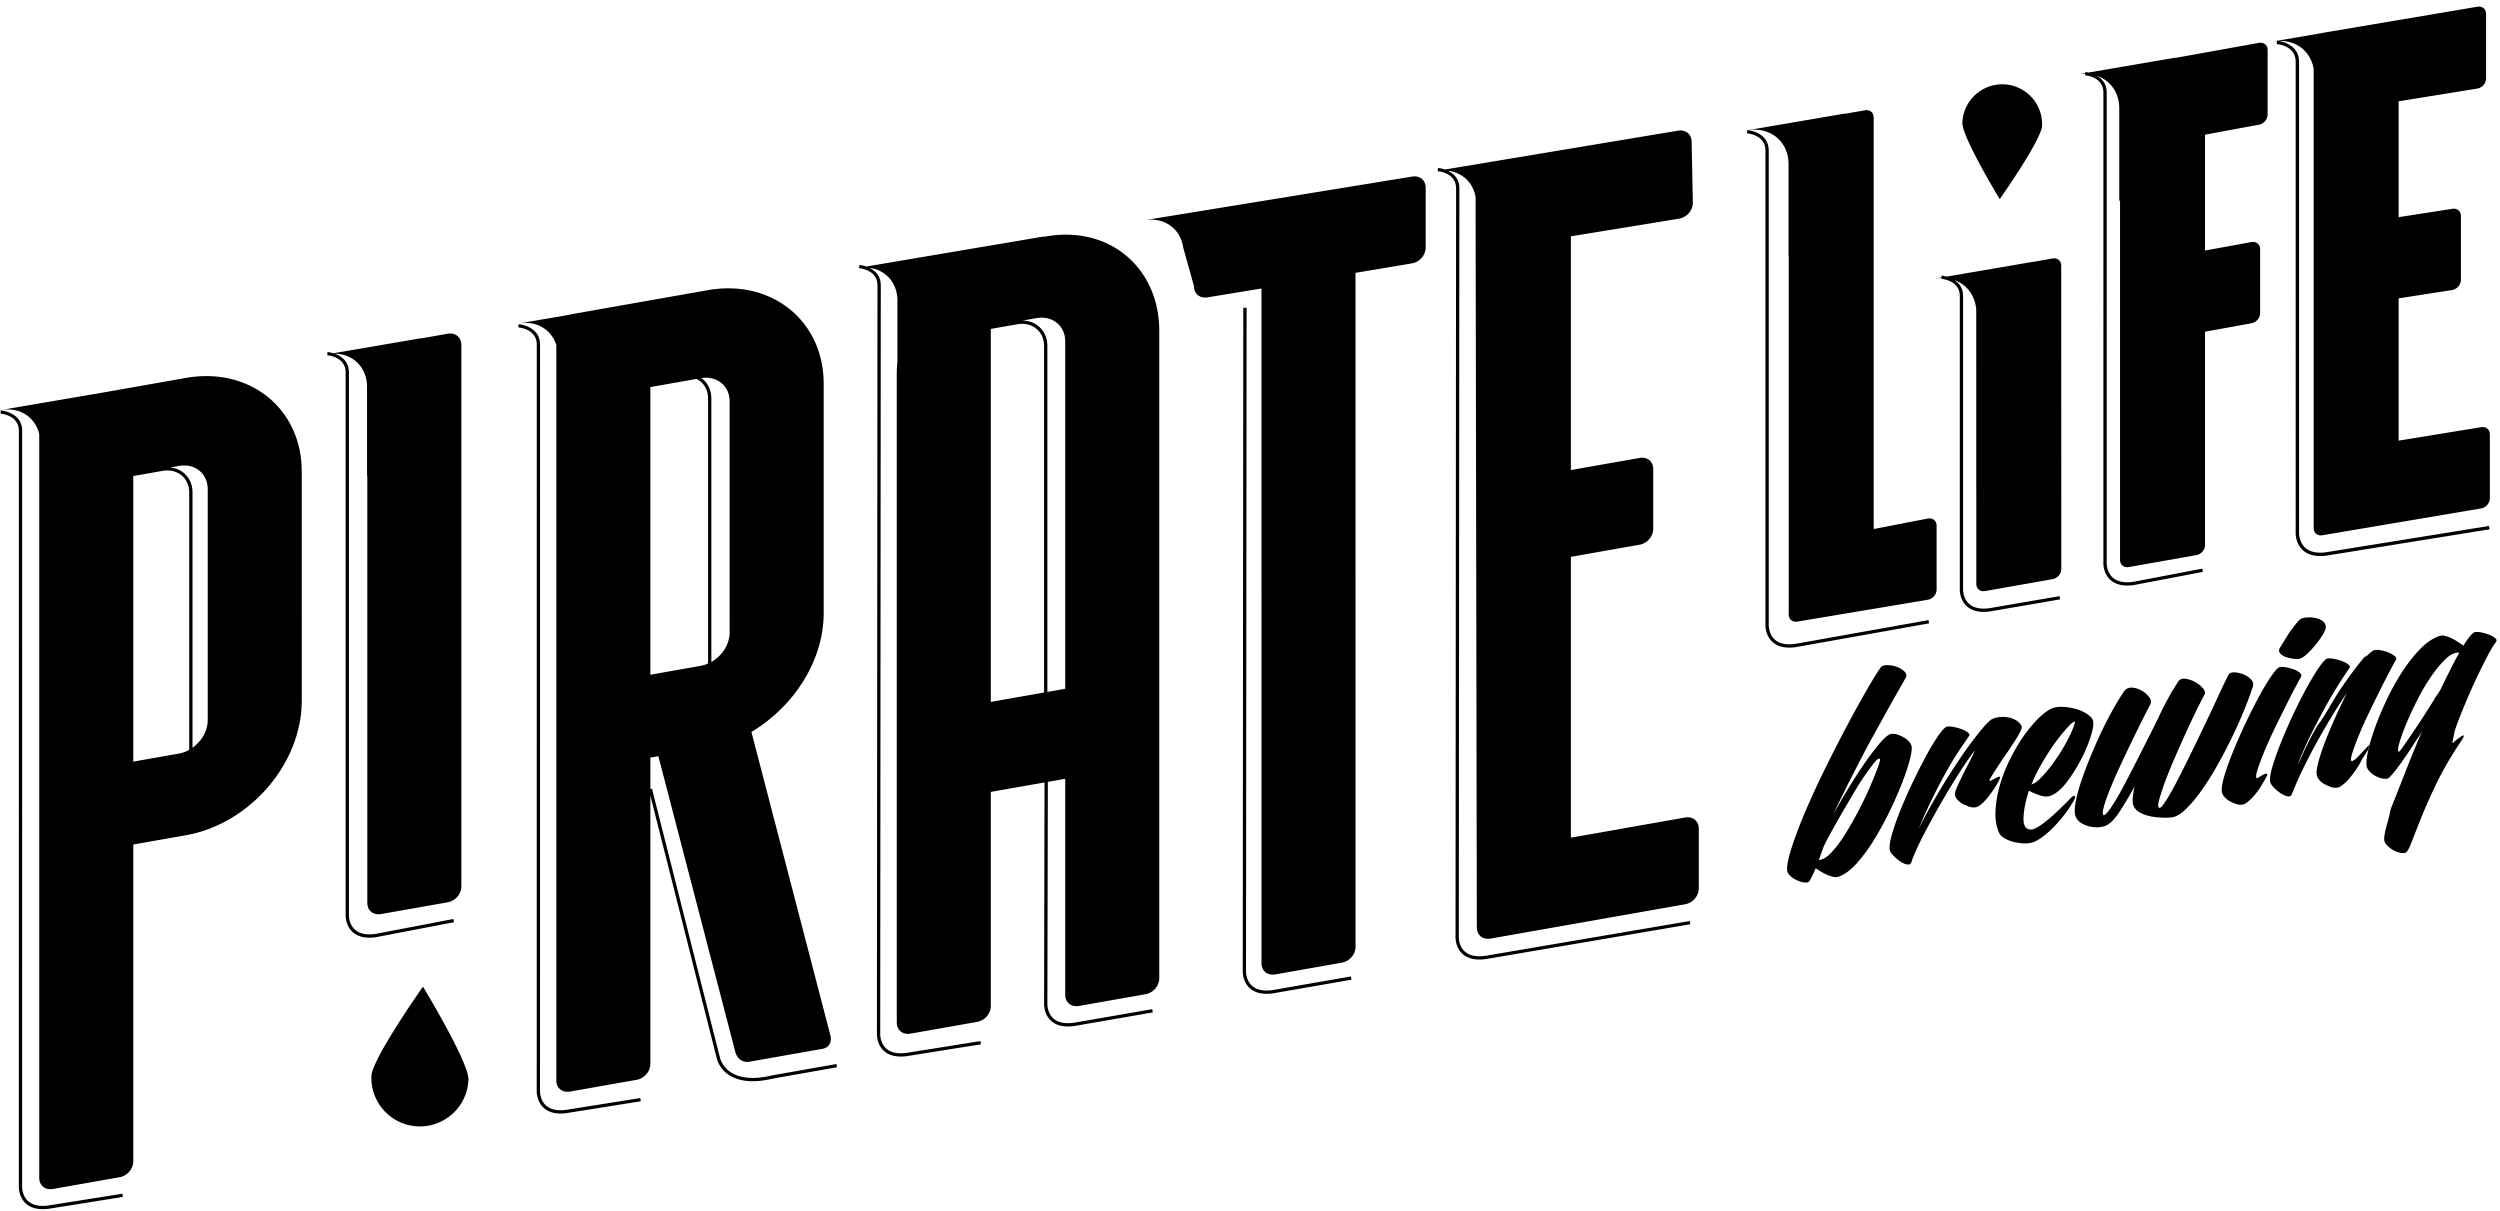
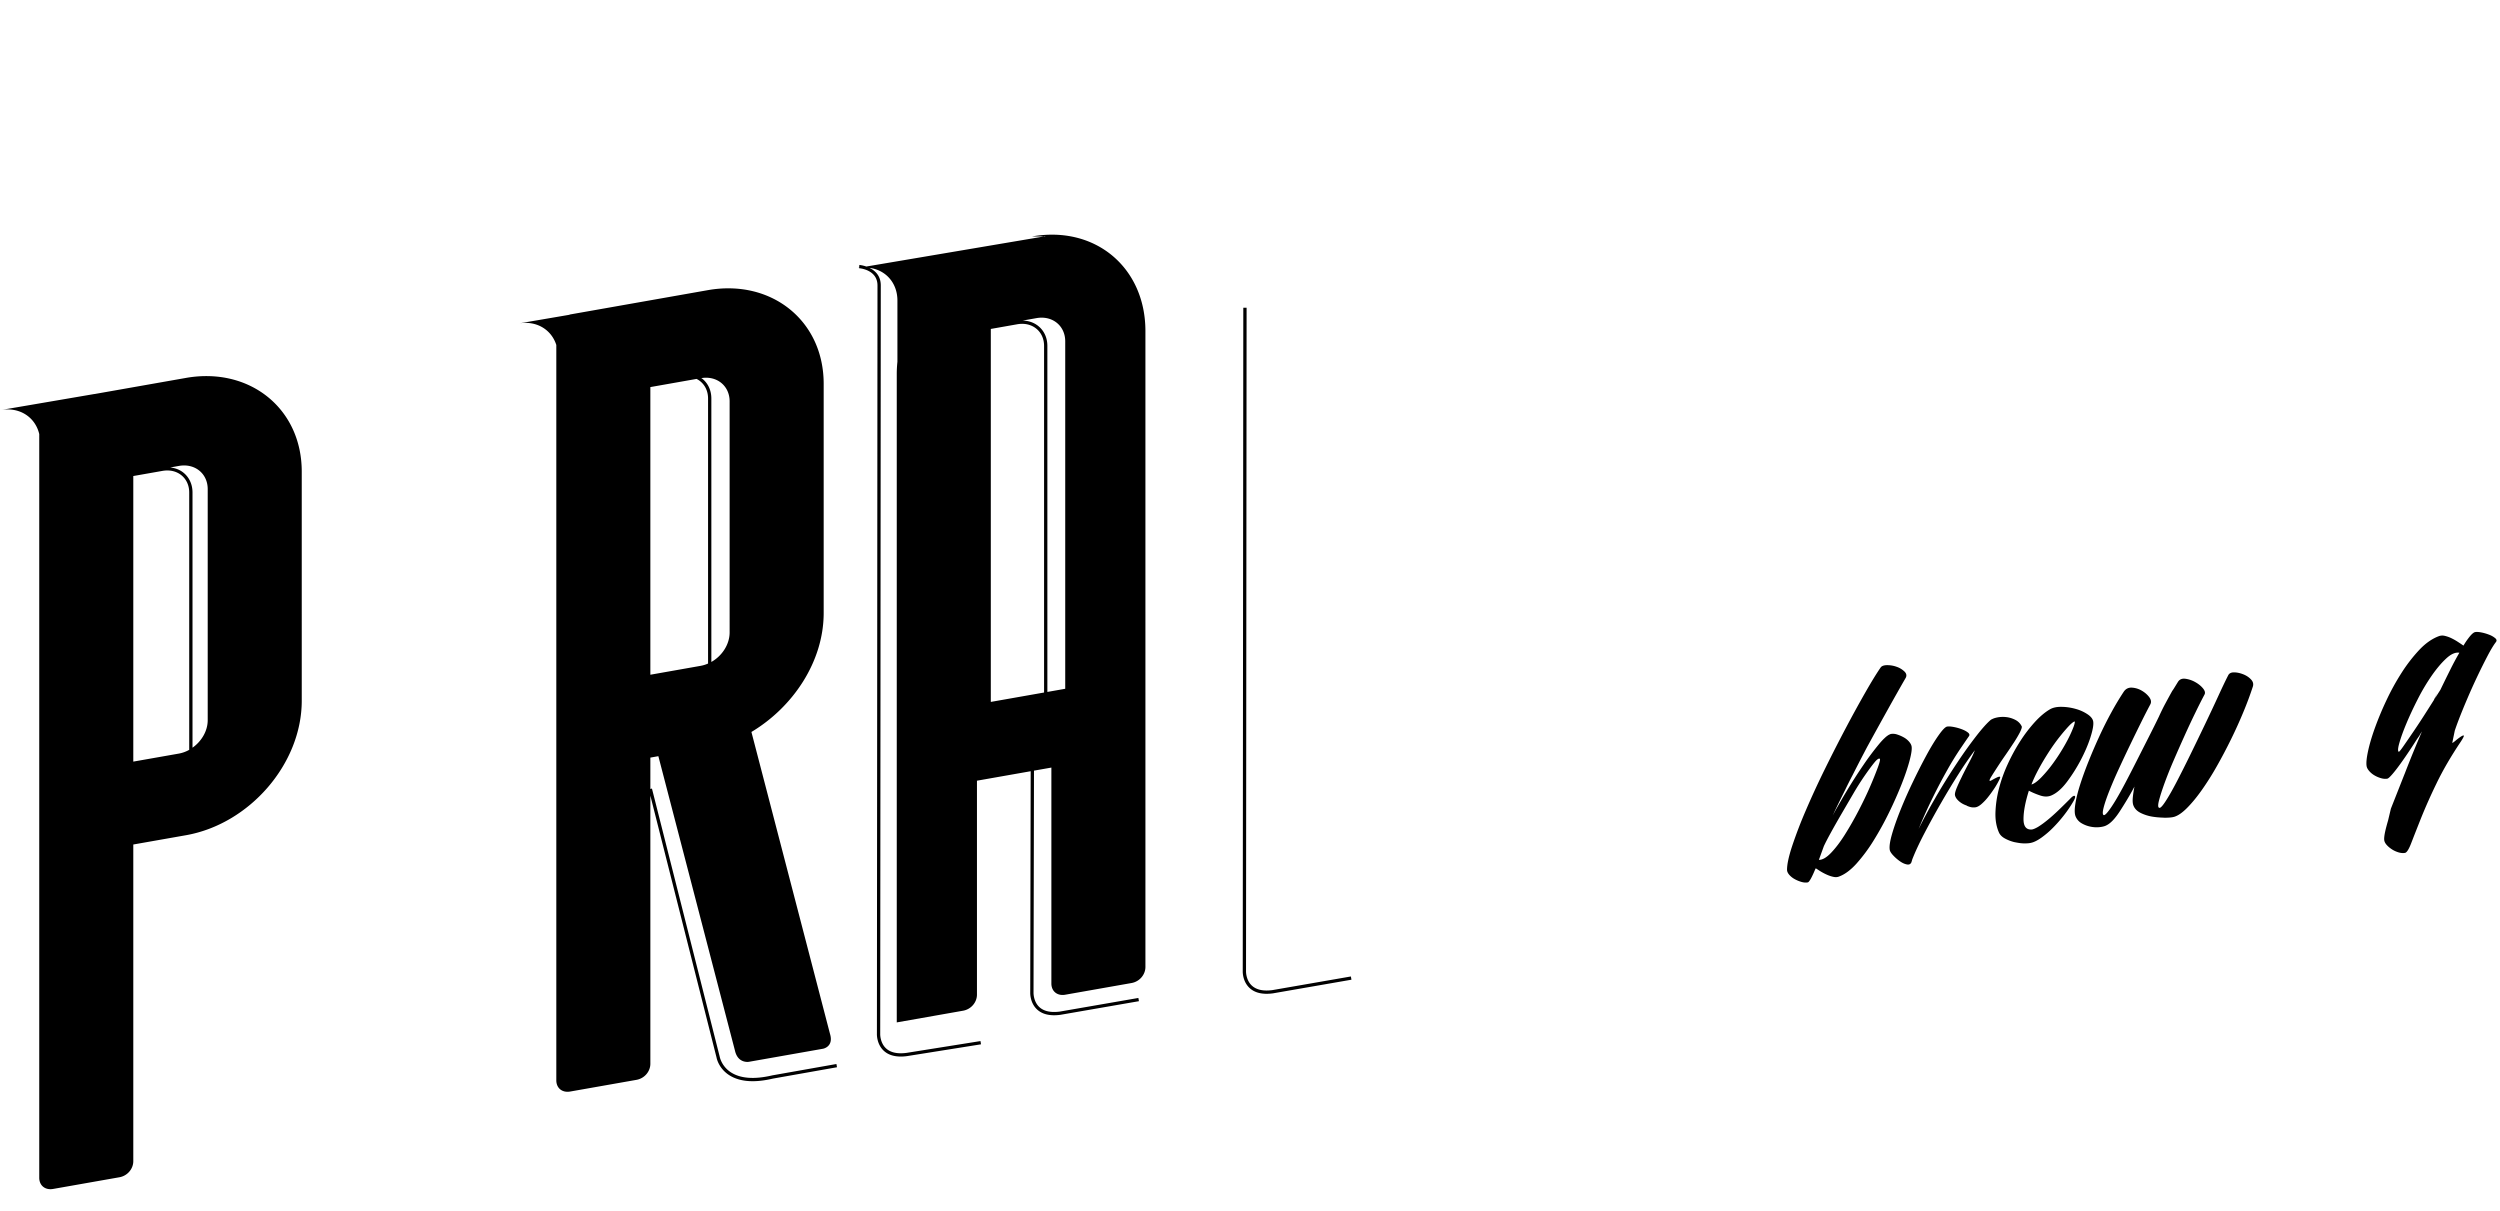
<svg xmlns="http://www.w3.org/2000/svg" width="100%" height="100%" style="max-width: 120px; max-height: 100%" viewBox="0 0 322 156">
  <g fill="currentColor" fill-rule="evenodd">
-     <path d="M83.766 49.856l5.952-1.052c.181.092.354.202.512.335.623.525.968 1.303.968 2.19v34.136a4.185 4.185 0 0 1-.916.288l-6.516 1.152V49.856zm10.21 1.841V81.46c0 1.542-.978 3.027-2.354 3.8V51.329c0-1.014-.398-1.908-1.12-2.514-.054-.045-.117-.073-.173-.114 2.016-.33 3.647 1.001 3.647 2.996zm13.755 85.347l-8.255 1.462c-2.316.548-4.116.412-5.353-.401-1.193-.787-1.412-1.954-1.418-1.98l-8.734-34.559-.205.052V97.58l1.031-.184 9.866 37.923c.382 1.691 1.784 1.444 1.784 1.444l9.561-1.686s1.404-.247.896-1.916L96.783 94.277c5.354-3.204 9.307-9.05 9.307-15.33V49.436c0-8.165-6.757-13.504-14.916-12.065l-17.734 3.13c-.051.008-.091.039-.141.05l-6.513 1.115c2.309-.41 4.233.782 4.867 2.767v94.714c0 1.006.764 1.623 1.787 1.443l8.541-1.506c1.02-.18 1.785-1.067 1.785-2.073v-34.53l8.525 33.732c.009.054.245 1.349 1.59 2.24.812.536 1.837.806 3.061.806.792 0 1.667-.113 2.62-.337l8.243-1.461-.074-.417zM137.201 88.715l-2.3.406V44.548c0-1.015-.399-1.909-1.12-2.515-.574-.481-1.292-.731-2.076-.742l1.798-.318c2.038-.359 3.698.979 3.698 2.989v44.753zm-2.725.481l-6.86 1.21V42.367l3.414-.603c.947-.163 1.824.046 2.478.594.624.524.968 1.302.968 2.19v44.648zm.234-58.74l-.271.048.029-.048-22.888 3.873c-.489-.17-.884-.204-.895-.205l-.025.36-.182.031c.062-.011.12-.005.181-.014l-.004.047c.096.007 2.365.192 2.365 2.217l-.074 96.406c-.001.055-.037 1.33.903 2.184.533.485 1.263.729 2.178.729.252 0 .519-.018.799-.057l9.527-1.519-.066-.418-9.522 1.519c-1.163.155-2.045-.036-2.628-.565-.794-.718-.767-1.846-.766-1.865l.073-96.414c0-1.268-.751-1.923-1.47-2.268 2.088.27 3.613 1.917 3.613 4.216v7.889a14.79 14.79 0 0 0-.084 1.562v83.522c0 1.006.765 1.624 1.784 1.444l8.543-1.507c1.019-.179 1.786-1.067 1.786-2.072v-27.553l6.92-1.22-.058 28.519c-.002.055-.038 1.331.903 2.185.532.484 1.261.727 2.176.727.254 0 .522-.018.804-.056l10.118-1.756-.073-.417-10.11 1.754c-1.164.153-2.045-.036-2.627-.563-.795-.718-.768-1.865-.768-1.865l.06-28.603 2.24-.395v27.812c0 1.005.764 1.624 1.783 1.444l8.543-1.507c1.022-.18 1.787-1.067 1.787-2.073V42.636c0-8.163-6.443-13.619-14.604-12.18zM26.753 92.766c0 1.385-.799 2.719-1.958 3.538v-32.87c0-1.015-.398-1.909-1.12-2.515-.492-.413-1.097-.641-1.753-.71l1.135-.2c2.039-.359 3.696.982 3.696 2.992v29.765zm-2.382 3.812a4.252 4.252 0 0 1-1.314.48l-5.889 1.038V61.313l3.756-.662c.947-.164 1.824.044 2.479.592.624.525.968 1.303.968 2.191v33.144zm-.422-47.902l-11.787 2.078v-.006L.083 52.815c2.434-.432 4.456.907 4.972 3.091v95.786c0 1.006.765 1.624 1.786 1.444l8.543-1.506c1.019-.18 1.784-1.068 1.784-2.073v-40.785l6.781-1.196c8.16-1.439 14.916-9.162 14.916-17.324V60.741c0-8.165-6.756-13.504-14.916-12.065zM241.867 98.843a47.594 47.594 0 0 1-.991 2.452c-.418.97-.917 2.013-1.498 3.129a42.902 42.902 0 0 1-1.765 3.088c-.597.945-1.187 1.723-1.771 2.332-.584.611-1.108.913-1.571.909l.639-1.761c.187-.407.487-.989.901-1.743.413-.752.869-1.555 1.367-2.411.497-.853 1.005-1.724 1.525-2.612a36.28 36.28 0 0 1 1.504-2.372c.483-.692.889-1.242 1.222-1.648.331-.406.563-.562.696-.471.07.074-.016.443-.258 1.108zm4.021-3.32a2.533 2.533 0 0 0-.683-.549 4.607 4.607 0 0 0-.846-.369 1.694 1.694 0 0 0-.814-.071c-.04.007-.09.036-.135.053-.08.032-.168.078-.262.142l-.018.013c-.09.062-.183.132-.284.223-.032.028-.068.064-.101.095-.082.077-.163.152-.252.246-.131.137-.269.291-.417.466a35.44 35.44 0 0 0-2.064 2.753 68.967 68.967 0 0 0-2.168 3.378c-.192.318-.374.624-.549.921l-.128.228c-.195.334-.378.655-.551.962l.014-.033c-.203.362-.396.712-.569 1.036.057-.129.126-.269.184-.4.304-.646.82-1.697 1.404-2.865.309-.644.631-1.286.965-1.917v-.001c.444-.875.876-1.718 1.241-2.423.258-.482.497-.959.762-1.442.86-1.569 1.705-3.101 2.536-4.593.83-1.492 1.598-2.849 2.305-4.074.149-.287.094-.559-.169-.815a2.707 2.707 0 0 0-.995-.601 3.552 3.552 0 0 0-1.23-.214c-.419.003-.697.103-.835.301-.506.726-1.154 1.781-1.946 3.165a156.725 156.725 0 0 0-2.533 4.614 199.92 199.92 0 0 0-2.711 5.315 112.757 112.757 0 0 0-2.45 5.314 57.413 57.413 0 0 0-1.758 4.583c-.449 1.366-.669 2.395-.66 3.087.006.201.102.408.283.621.184.212.411.396.684.549.273.154.561.275.867.365.305.09.583.111.835.066.05-.008.11-.057.178-.141.009-.01.02-.03.028-.042.062-.082.13-.183.206-.323l.002-.002.001-.004c.167-.304.366-.739.601-1.316-.13.321-.039.129.012.008l.113.076.001-.003c.171.116.348.233.56.36.258.156.529.295.812.418.281.123.557.212.826.264.269.053.511.031.725-.065.731-.275 1.476-.834 2.235-1.678a20.907 20.907 0 0 0 2.198-2.973 40.316 40.316 0 0 0 1.995-3.627 52.496 52.496 0 0 0 1.604-3.624c.446-1.135.786-2.141 1.019-3.021.233-.879.319-1.487.258-1.823-.034-.195-.143-.4-.326-.613zM233.856 111.824l.012.008-.012-.008M267.109 93.523c-.272.743-.649 1.54-1.133 2.391a24.405 24.405 0 0 1-1.524 2.375 16.589 16.589 0 0 1-1.552 1.859c-.502.51-.918.808-1.248.895.235-.62.549-1.29.94-2.009.39-.721.818-1.439 1.282-2.158.463-.719.943-1.389 1.438-2.012.495-.624.95-1.146 1.366-1.567.324-.289.505-.407.543-.357.037.052.001.246-.112.583zm1.813-1.493a5.217 5.217 0 0 0-1.513-.705 7.074 7.074 0 0 0-1.806-.283c-.625-.018-1.134.08-1.529.294-.654.377-1.315.929-1.978 1.655a18.341 18.341 0 0 0-1.896 2.484 23.731 23.731 0 0 0-1.63 2.999 18.447 18.447 0 0 0-1.122 3.17 14.075 14.075 0 0 0-.434 3.024c-.028.974.126 1.834.462 2.582.139.294.385.538.738.735a4.97 4.97 0 0 0 1.166.463c.119.031.239.049.358.072.308.06.618.103.932.109.434.009.775-.024 1.022-.097.359-.093.781-.312 1.269-.66a11.57 11.57 0 0 0 1.464-1.258c.49-.493.964-1.032 1.422-1.62.458-.587.863-1.187 1.216-1.799.22-.386.273-.612.161-.679-.114-.066-.328.073-.641.418-.49.492-.975.969-1.456 1.431-.48.461-.935.868-1.363 1.218-.429.352-.817.638-1.168.86a3.762 3.762 0 0 1-.518.278 1.653 1.653 0 0 1-.343.114c-.738.075-1.107-.372-1.107-1.34 0-.968.229-2.187.69-3.655.446.238.939.446 1.476.624s1.02.171 1.448-.022c.669-.292 1.331-.872 1.985-1.74A20.82 20.82 0 0 0 268 97.893c.526-1.005.94-1.966 1.237-2.887.297-.92.423-1.592.376-2.017-.033-.341-.263-.661-.691-.959zM315.596 86.255c-.404.808-.828 1.672-1.27 2.588-.232.364-.474.743-.717 1.127.197-.474.332-.79.336-.79l-.47 1-.873 1.376a94.284 94.284 0 0 1-1.718 2.626c-.539.79-.985 1.441-1.341 1.952-.357.512-.554.742-.592.691-.132-.092-.101-.481.095-1.166.195-.684.495-1.511.9-2.479.404-.967.889-2.007 1.456-3.12a25.73 25.73 0 0 1 1.798-3.03c.632-.908 1.258-1.648 1.877-2.221.62-.572 1.182-.819 1.689-.736a37.972 37.972 0 0 0-1.17 2.182zm5.797-4.05a2.635 2.635 0 0 0-.774-.446 5.794 5.794 0 0 0-1.005-.297c-.345-.068-.616-.084-.811-.05-.168.03-.384.198-.647.506a9.32 9.32 0 0 0-.861 1.237 29.77 29.77 0 0 0-.714-.478 7.453 7.453 0 0 0-.844-.478 4.037 4.037 0 0 0-.856-.302 1.299 1.299 0 0 0-.792.055c-.866.328-1.699.918-2.5 1.77a20.187 20.187 0 0 0-2.268 2.941 30.595 30.595 0 0 0-1.946 3.532 40.904 40.904 0 0 0-1.486 3.56c-.405 1.127-.702 2.133-.89 3.019-.189.886-.247 1.525-.177 1.917.035.196.144.4.327.612.182.213.402.398.662.554.259.156.54.279.845.368.305.091.584.113.836.067.112-.019.323-.209.635-.568.311-.358.669-.82 1.074-1.384.405-.562.846-1.206 1.323-1.926.26-.392.517-.798.774-1.198l.338-.488.038-.092c.092-.145.184-.282.276-.428a157.899 157.899 0 0 0-1.918 4.655c-.108.273-.201.521-.304.786l-.006.006-1.775 4.499-.37 1.552a25.4 25.4 0 0 0-.201.717c-.242.91-.335 1.519-.28 1.827.035.195.142.393.323.592.179.199.4.383.662.553.262.17.545.299.85.39.304.089.583.112.835.067.224-.04.489-.456.795-1.247.306-.792.718-1.841 1.235-3.146a70.098 70.098 0 0 1 2.009-4.519c.82-1.707 1.87-3.512 3.147-5.417.316-.489.443-.751.379-.783-.063-.032-.198.021-.405.159a7.812 7.812 0 0 0-.667.51c-.238.201-.374.291-.407.268l.324-1.571c.138-.409.295-.853.493-1.37.315-.822.687-1.734 1.114-2.735a79.342 79.342 0 0 1 2.61-5.515c.408-.781.765-1.372 1.069-1.773.142-.17.119-.339-.069-.508zM163.947 127.945a5.982 5.982 0 0 1-.802.056c-.916 0-1.645-.243-2.178-.729-.94-.854-.904-2.129-.902-2.183l.073-85.451h.424l-.074 85.459c0 .018-.027 1.146.767 1.864.584.528 1.466.72 2.628.565l10.111-1.757.073.417-10.12 1.759M256.034 102.699a6.576 6.576 0 0 1-.821.862c-.275.238-.525.376-.749.416a1.694 1.694 0 0 1-.814-.071c-.108-.034-.212-.077-.317-.119l.012-.014c-.182-.073-.367-.137-.541-.236a2.642 2.642 0 0 1-.68-.528c-.18-.199-.287-.397-.322-.592-.035-.197.054-.545.268-1.045.188-.441.417-.921.662-1.417l-.055.108c.049-.101.093-.197.145-.3.287-.571.582-1.143.884-1.717.302-.574.52-1.046.656-1.418a48.442 48.442 0 0 0-2.13 3.111 97.593 97.593 0 0 0-2.272 3.765 104.657 104.657 0 0 0-2.107 3.844c-.656 1.259-1.173 2.37-1.549 3.332l-.108.366c-.1.249-.291.348-.575.298-.008-.001-.017-.006-.026-.008-.276-.053-.565-.183-.869-.395a5.506 5.506 0 0 1-.872-.754c-.267-.284-.419-.525-.454-.721-.075-.42.021-1.093.288-2.022.267-.929.636-1.978 1.106-3.145a59.56 59.56 0 0 1 1.605-3.624 76.074 76.074 0 0 1 1.747-3.433c.565-1.039 1.09-1.898 1.575-2.578.485-.679.839-1.038 1.064-1.079.195-.035.472-.019.831.047.359.065.707.162 1.048.289.341.127.613.274.816.439.203.166.233.333.09.503-.253.364-.625.908-1.117 1.631a38.81 38.81 0 0 0-1.626 2.651 71.06 71.06 0 0 0-1.845 3.494 65.286 65.286 0 0 0-1.862 4.125 64.018 64.018 0 0 1 2.092-3.886c.112-.202.214-.382.286-.505a89.67 89.67 0 0 1 2.645-4.221 56.467 56.467 0 0 1 2.463-3.431c.764-.974 1.374-1.646 1.827-2.017a.91.91 0 0 1 .1-.061l-.007.014c.157-.092.372-.175.679-.242a3.718 3.718 0 0 1 1.159-.057c.413.042.809.159 1.19.351.381.192.662.474.844.846.045.1-.025.332-.191.675l.012-.022-.036.079c-.192.381-.453.824-.78 1.331l-.102.154.013-.022c-.306.469-.631.954-.989 1.469a51.333 51.333 0 0 0-1.061 1.577c-.318.49-.576.898-.778 1.222-.202.325-.271.511-.204.557.032.023.141-.018.325-.124a9.21 9.21 0 0 1 .554-.294c.185-.09.323-.129.412-.117.089.014.058.163-.092.45a9.93 9.93 0 0 1-.647 1.113c-.262.393-.529.759-.8 1.096M283.578 101.777c-.645.911-1.275 1.674-1.887 2.288-.612.616-1.165.996-1.658 1.142-.247.072-.623.111-1.128.116-.109 0-.248-.006-.394-.015a10.095 10.095 0 0 1-1.21-.111 5.35 5.35 0 0 1-1.559-.479c-.475-.232-.792-.551-.951-.956-.102-.242-.129-.598-.083-1.069.046-.469.13-1.005.254-1.605l-.005.01c-.012.068-.029.146-.039.21-.584 1.125-1.321 2.312-1.865 3.155-.61.947-1.181 1.555-1.71 1.823-.21.124-.513.207-.909.249-.397.042-.798.02-1.203-.067a3.727 3.727 0 0 1-1.142-.444 1.807 1.807 0 0 1-.772-.925c-.116-.325-.121-.838-.015-1.535s.307-1.513.602-2.448c.295-.934.657-1.938 1.087-3.011a68.915 68.915 0 0 1 1.391-3.239 49.52 49.52 0 0 1 1.565-3.118 36.525 36.525 0 0 1 1.603-2.67c.253-.363.598-.533 1.034-.511a2.83 2.83 0 0 1 1.261.382c.402.231.727.513.974.843.247.333.295.642.144.928a88.664 88.664 0 0 0-1.172 2.29c-.456.92-.932 1.893-1.427 2.92a195.048 195.048 0 0 0-1.46 3.1 56.193 56.193 0 0 0-1.225 2.841c-.338.855-.58 1.562-.725 2.122-.145.561-.152.887-.019.979.098.069.29-.074.573-.428s.613-.846.992-1.478c.378-.63.793-1.376 1.246-2.237.453-.861.924-1.775 1.415-2.745l1.694-3.341c.423-.835.835-1.659 1.214-2.444.269-.597.55-1.167.842-1.711.293-.544.581-1.071.865-1.584l.069-.099.104-.15.57-.925c.202-.324.517-.461.946-.407a3.52 3.52 0 0 1 1.267.423c.416.229.754.501 1.013.815.258.316.321.586.188.812a66.73 66.73 0 0 0-1.167 2.311c-.456.933-.92 1.926-1.396 2.979a215.166 215.166 0 0 0-1.403 3.176 52.832 52.832 0 0 0-1.168 2.917c-.319.88-.555 1.616-.71 2.207-.154.591-.154.916.001.975.132.093.402-.172.811-.795.409-.622.888-1.459 1.436-2.51.548-1.052 1.14-2.226 1.774-3.524a476.53 476.53 0 0 0 1.882-3.891c.62-1.295 1.191-2.509 1.71-3.642.519-1.133.95-2.033 1.293-2.702.128-.253.38-.377.756-.373.376.005.767.087 1.171.246s.74.38 1.007.665c.268.284.345.594.233.933a43.643 43.643 0 0 1-1.2 3.226 61.013 61.013 0 0 1-1.599 3.536 66.301 66.301 0 0 1-1.844 3.494 35.824 35.824 0 0 1-1.942 3.076" />
-     <path d="M303.55 98.982c-.262.393-.528.759-.8 1.096a6.573 6.573 0 0 1-.82.862c-.032.027-.059.039-.089.064l-.025.023c-.275.238-.524.375-.748.415a1.692 1.692 0 0 1-.814-.07 4.455 4.455 0 0 1-.846-.369 2.507 2.507 0 0 1-.684-.549c-.182-.213-.291-.418-.326-.614-.065-.363.007-.933.215-1.706.208-.774.498-1.65.873-2.627.373-.976.809-2.015 1.305-3.115a83.604 83.604 0 0 1 1.513-3.173c-.195.279-.398.588-.599.888-.12.185-.233.347-.356.54a98.874 98.874 0 0 0-3.185 5.391 93.368 93.368 0 0 0-1.536 2.992 39.362 39.362 0 0 0-1.311 2.965c-.046.067-.087.16-.123.282-.072.244-.249.34-.533.291-.284-.05-.589-.183-.916-.4a5.017 5.017 0 0 1-.893-.75c-.267-.285-.419-.525-.454-.72-.075-.42.028-1.096.309-2.027.281-.931.657-1.981 1.127-3.149a69.262 69.262 0 0 1 1.584-3.62 57.275 57.275 0 0 1 1.747-3.433c.578-1.041 1.103-1.901 1.575-2.578.47-.676.818-1.035 1.043-1.075.195-.035.473-.019.831.047a6.15 6.15 0 0 1 1.049.289c.34.127.611.273.814.438.204.167.234.335.091.504-.253.364-.629.929-1.126 1.697a51.576 51.576 0 0 0-1.668 2.79 95.274 95.274 0 0 0-1.945 3.663 49.443 49.443 0 0 0-1.915 4.308c.124-.259.27-.531.4-.793.665-1.594 1.919-3.968 2.301-4.478 1.046-1.394 1.768-2.908 2.646-4.221a56.926 56.926 0 0 1 2.462-3.431c.4-.51.756-.932 1.071-1.277l-.161.355c.557-.6.974-.933 1.238-.98l.041-.008c.196-.035.466-.018.811.05.344.068.673.169.985.301.313.132.564.282.753.45.188.169.225.335.111.5-.133.226-.388.698-.765 1.415-.378.718-.8 1.544-1.268 2.48-.468.937-.95 1.919-1.445 2.945a50.178 50.178 0 0 0-1.283 2.874 31.267 31.267 0 0 0-.833 2.249c-.193.611-.223.963-.094 1.055l.004.002c.035.021.141-.026.318-.144.04-.026.082-.045.122-.069.195-.12 1.812-1.894 1.812-1.894l-.086.593s-.707 1.056-.857 1.343c-.17.349-.386.72-.647 1.113M296.353 84.78c-.186.092-.463.119-.83.084a4.781 4.781 0 0 1-1.058-.222c-.338-.113-.599-.276-.781-.489-.183-.212-.185-.466-.006-.758.202-.325.426-.689.672-1.094.244-.405.5-.791.767-1.156.266-.366.519-.693.756-.98.238-.288.451-.464.643-.527.274-.078.578-.118.91-.12a3.85 3.85 0 0 1 .952.111c.301.076.561.197.779.36.217.163.35.385.401.665.04.224-.068.553-.322.989a10.5 10.5 0 0 1-.914 1.311c-.354.44-.716.836-1.086 1.191-.37.356-.664.567-.883.635M293.277 5.251l.001-.005.017.002 5.784-.99c.02-.004.036-.016.056-.02l5.195-.879 1.026-.175v.002L319.074.868c.648-.115 1.133.286 1.133.935v8.27c0 .649-.485 1.221-1.133 1.335l-10.129 1.641V27.97l6.885-1.07c.648-.114 1.135.287 1.135.935v8.19c0 .649-.487 1.221-1.135 1.335l-6.885 1.069v18.323l10.615-1.726c.647-.114 1.134.285 1.134.934v8.189c0 .649-.487 1.222-1.134 1.337l-20.425 3.455c-.648.114-1.134-.285-1.134-.934V8.875c-.373-2.228-2.2-3.691-4.512-3.599.642.103 2.629.589 2.629 2.686v60.666s-.029 1.18.789 1.919c.602.544 1.506.741 2.704.581l20.974-3.384.069.431-20.98 3.385a6.29 6.29 0 0 1-.821.057c-.943 0-1.694-.251-2.243-.749-.966-.88-.93-2.192-.928-2.248V7.962c0-2.083-2.336-2.274-2.435-2.282l.027-.385c-.171.013-.337.013-.513.044l.516-.088M293.652 85.913c.196-.035.473-.019.832.047.358.065.692.157 1.002.275.31.118.56.262.749.429.189.169.228.349.119.542-.133.226-.388.698-.765 1.416-.378.717-.8 1.544-1.268 2.48-.468.936-.95 1.918-1.444 2.945a50.587 50.587 0 0 0-1.285 2.873 31.196 31.196 0 0 0-.832 2.25c-.193.613-.224.966-.092 1.057.032.023.139-.025.32-.144.181-.118.365-.224.551-.315.185-.091.329-.131.433-.121.104.01.079.16-.072.447-.197.352-.417.732-.663 1.136a8.95 8.95 0 0 1-.797 1.118 7.42 7.42 0 0 1-.841.865c-.276.238-.525.376-.749.416a1.68 1.68 0 0 1-.814-.071 4.366 4.366 0 0 1-.847-.369 2.495 2.495 0 0 1-.683-.549c-.182-.212-.291-.417-.326-.613-.075-.42.026-1.102.305-2.048.278-.945.658-2.009 1.14-3.194a72.153 72.153 0 0 1 1.618-3.669 68.083 68.083 0 0 1 1.761-3.478c.576-1.057 1.106-1.932 1.588-2.625.483-.693.836-1.06 1.06-1.1M268.572 9.416l.01-.14c.006.001.172.017.409.069l11.24-1.924v.029l10.702-1.926c.65-.115 1.137.285 1.137.935v8.27c0 .649-.487 1.22-1.137 1.336l-6.926 1.28v14.923l5.961-1.088c.65-.114 1.137.286 1.137.935v8.188c0 .649-.487 1.222-1.137 1.336l-5.961 1.087v27.443c0 .65-.486 1.222-1.137 1.337l-8.674 1.529c-.647.115-1.135-.286-1.135-.935V25.844l-.099.017V13.954c0-2.062-1.181-3.618-2.893-4.198.651.37 1.272 1.013 1.272 2.163v60.596c-.001.019-.028 1.146.766 1.865.583.528 1.465.72 2.628.564l8.918-1.704.079.418-8.929 1.705a6.419 6.419 0 0 1-.806.056c-.917 0-1.645-.245-2.178-.728-.939-.854-.904-2.129-.902-2.184V11.919c0-2.027-2.269-2.212-2.365-2.219l.014-.195c-.304 0-.612.015-.93.072l.936-.161M258.04 10.859l.04.002a5.143 5.143 0 0 1 4.939 5.329c-.069 1.816-5.454 9.457-5.454 9.457s-4.882-8.027-4.813-9.848a5.15 5.15 0 0 1 5.288-4.94M250.07 35.738l.017-.24c.009.001.278.032.634.129l11.122-1.904v.012l2.504-.441c.651-.115 1.136.286 1.136.935l.012 39.034c0 .65-.485 1.221-1.136 1.337l-8.674 1.528c-.648.114-1.135-.285-1.135-.934l-.011-35.274c-.123-1.87-1.23-3.276-2.809-3.84.59.382 1.115 1.003 1.115 2.059v37.767s-.027 1.147.768 1.866c.583.527 1.468.717 2.627.563l9.027-1.552.071.418-9.034 1.553a5.997 5.997 0 0 1-.803.056c-.915 0-1.643-.243-2.176-.727-.94-.854-.905-2.131-.903-2.185V38.139c0-2.027-2.269-2.21-2.365-2.217l.008-.109a5.24 5.24 0 0 0-.818.066l.823-.141M225.041 16.779l.014-.003.001-.019.067.008 12.514-2.141v.033l2.557-.451c.651-.114 1.137.287 1.137.936v52.995l6.972-1.35c.647-.113 1.133.286 1.133.935v8.19c0 .649-.486 1.22-1.133 1.336L231.52 80.06c-.647.114-1.134-.286-1.134-.936V33.06l-.019.003V21.156c0-2.902-2.315-4.834-5.205-4.387.478.064 2.652.467 2.652 2.628v61.11c0 .018-.027 1.148.768 1.866.584.526 1.468.719 2.628.563l17.183-3.065.074.417-17.192 3.067c-.282.038-.55.056-.805.056-.915 0-1.643-.243-2.176-.727-.94-.854-.905-2.131-.903-2.185V19.397c0-2.018-2.269-2.21-2.365-2.217l.029-.402-.014.001M185.184 21.99l.025-.359c.01.001.408.035.898.205l29.988-4.999c1.019-.18 1.786.437 1.786 1.443l.159 7.816c0 1.003-.767 1.893-1.787 2.073l-13.925 2.27v30.104l8.826-1.556c1.019-.18 1.783.438 1.783 1.443v7.661c0 1.004-.764 1.895-1.783 2.074l-8.826 1.557v36.168l14.69-2.59c1.022-.18 1.786.438 1.786 1.443v7.66c0 1.005-.764 1.893-1.786 2.073l-25.017 4.411c-1.021.18-1.787-.438-1.787-1.443l-.159-94.082c-.331-1.877-1.749-3.171-3.604-3.379.733.338 1.517.992 1.517 2.288l-.073 96.415c-.001.019-.028 1.146.766 1.865.584.529 1.467.718 2.628.564l26.352-4.487.071.418-26.36 4.488a5.98 5.98 0 0 1-.801.056c-.916 0-1.645-.243-2.178-.728-.939-.854-.904-2.129-.902-2.184l.073-96.407c0-2.02-2.269-2.21-2.365-2.217l.004-.052c-.05.008-.097.004-.147.013l.148-.025M181.844 22.751c1.02-.18 1.784.438 1.784 1.443v7.66c0 1.005-.764 1.893-1.784 2.072l-7.254 1.212.005 86.786c0 1.005-.765 1.892-1.786 2.072l-8.543 1.507c-1.019.18-1.783-.439-1.783-1.444l-.005-86.899-6.911 1.134c-1.019.181-1.784-.438-1.784-1.443l-1.392-4.986c-.35-2.417-2.455-3.953-5.035-3.495l34.488-5.619M66.8 41.753c.029.004 2.76.227 2.76 2.643l-.008 96.121c0 .019-.027 1.146.768 1.865.583.528 1.467.718 2.627.564l9.522-1.519.066.417-9.527 1.521c-.28.038-.546.057-.798.057-.916 0-1.645-.244-2.179-.729-.939-.854-.904-2.129-.903-2.184l.008-96.113c0-2.027-2.269-2.212-2.365-2.219l.029-.424M53.898 145.082l-.049-.002a6.261 6.261 0 0 1-6.012-6.486c.084-2.21 6.64-11.512 6.64-11.512s5.942 9.772 5.858 11.987c-.13 3.419-3.017 6.117-6.437 6.013M42.182 45.34c.009.001.33.035.741.159l11.324-1.938v.025l3.391-.598c1.02-.18 1.785.438 1.785 1.443v69.717c0 1.005-.765 1.893-1.785 2.073l-8.542 1.506c-1.022.18-1.786-.438-1.786-1.443V61.241l-.035.006v-11.42c0-2.502-1.795-4.252-4.17-4.271.802.286 1.836.938 1.836 2.424v69.887s-.027 1.147.768 1.866c.582.528 1.466.716 2.626.562l10.061-1.93.079.417-10.072 1.932a6.085 6.085 0 0 1-.807.057c-.916 0-1.644-.244-2.176-.727-.94-.855-.904-2.131-.903-2.186V47.98c0-2.025-2.269-2.21-2.365-2.217l.03-.423M.097 52.859c.028.004 2.759.227 2.759 2.641l-.006 97.337c-.001.019-.028 1.148.767 1.866.583.528 1.467.715 2.627.563l9.522-1.518.066.417-9.527 1.52a5.976 5.976 0 0 1-.8.056c-.915 0-1.644-.243-2.176-.726-.941-.855-.905-2.132-.903-2.186L2.432 55.5c0-2.025-2.269-2.21-2.365-2.217l.03-.424" />
+     <path d="M83.766 49.856l5.952-1.052c.181.092.354.202.512.335.623.525.968 1.303.968 2.19v34.136a4.185 4.185 0 0 1-.916.288l-6.516 1.152V49.856zm10.21 1.841V81.46c0 1.542-.978 3.027-2.354 3.8V51.329c0-1.014-.398-1.908-1.12-2.514-.054-.045-.117-.073-.173-.114 2.016-.33 3.647 1.001 3.647 2.996zm13.755 85.347l-8.255 1.462c-2.316.548-4.116.412-5.353-.401-1.193-.787-1.412-1.954-1.418-1.98l-8.734-34.559-.205.052V97.58l1.031-.184 9.866 37.923c.382 1.691 1.784 1.444 1.784 1.444l9.561-1.686s1.404-.247.896-1.916L96.783 94.277c5.354-3.204 9.307-9.05 9.307-15.33V49.436c0-8.165-6.757-13.504-14.916-12.065l-17.734 3.13c-.051.008-.091.039-.141.05l-6.513 1.115c2.309-.41 4.233.782 4.867 2.767v94.714c0 1.006.764 1.623 1.787 1.443l8.541-1.506c1.02-.18 1.785-1.067 1.785-2.073v-34.53l8.525 33.732c.009.054.245 1.349 1.59 2.24.812.536 1.837.806 3.061.806.792 0 1.667-.113 2.62-.337l8.243-1.461-.074-.417zM137.201 88.715l-2.3.406V44.548c0-1.015-.399-1.909-1.12-2.515-.574-.481-1.292-.731-2.076-.742l1.798-.318c2.038-.359 3.698.979 3.698 2.989v44.753zm-2.725.481l-6.86 1.21V42.367l3.414-.603c.947-.163 1.824.046 2.478.594.624.524.968 1.302.968 2.19v44.648zm.234-58.74l-.271.048.029-.048-22.888 3.873c-.489-.17-.884-.204-.895-.205l-.025.36-.182.031c.062-.011.12-.005.181-.014l-.004.047c.096.007 2.365.192 2.365 2.217l-.074 96.406c-.001.055-.037 1.33.903 2.184.533.485 1.263.729 2.178.729.252 0 .519-.018.799-.057l9.527-1.519-.066-.418-9.522 1.519c-1.163.155-2.045-.036-2.628-.565-.794-.718-.767-1.846-.766-1.865l.073-96.414c0-1.268-.751-1.923-1.47-2.268 2.088.27 3.613 1.917 3.613 4.216v7.889a14.79 14.79 0 0 0-.084 1.562v83.522l8.543-1.507c1.019-.179 1.786-1.067 1.786-2.072v-27.553l6.92-1.22-.058 28.519c-.002.055-.038 1.331.903 2.185.532.484 1.261.727 2.176.727.254 0 .522-.018.804-.056l10.118-1.756-.073-.417-10.11 1.754c-1.164.153-2.045-.036-2.627-.563-.795-.718-.768-1.865-.768-1.865l.06-28.603 2.24-.395v27.812c0 1.005.764 1.624 1.783 1.444l8.543-1.507c1.022-.18 1.787-1.067 1.787-2.073V42.636c0-8.163-6.443-13.619-14.604-12.18zM26.753 92.766c0 1.385-.799 2.719-1.958 3.538v-32.87c0-1.015-.398-1.909-1.12-2.515-.492-.413-1.097-.641-1.753-.71l1.135-.2c2.039-.359 3.696.982 3.696 2.992v29.765zm-2.382 3.812a4.252 4.252 0 0 1-1.314.48l-5.889 1.038V61.313l3.756-.662c.947-.164 1.824.044 2.479.592.624.525.968 1.303.968 2.191v33.144zm-.422-47.902l-11.787 2.078v-.006L.083 52.815c2.434-.432 4.456.907 4.972 3.091v95.786c0 1.006.765 1.624 1.786 1.444l8.543-1.506c1.019-.18 1.784-1.068 1.784-2.073v-40.785l6.781-1.196c8.16-1.439 14.916-9.162 14.916-17.324V60.741c0-8.165-6.756-13.504-14.916-12.065zM241.867 98.843a47.594 47.594 0 0 1-.991 2.452c-.418.97-.917 2.013-1.498 3.129a42.902 42.902 0 0 1-1.765 3.088c-.597.945-1.187 1.723-1.771 2.332-.584.611-1.108.913-1.571.909l.639-1.761c.187-.407.487-.989.901-1.743.413-.752.869-1.555 1.367-2.411.497-.853 1.005-1.724 1.525-2.612a36.28 36.28 0 0 1 1.504-2.372c.483-.692.889-1.242 1.222-1.648.331-.406.563-.562.696-.471.07.074-.016.443-.258 1.108zm4.021-3.32a2.533 2.533 0 0 0-.683-.549 4.607 4.607 0 0 0-.846-.369 1.694 1.694 0 0 0-.814-.071c-.04.007-.09.036-.135.053-.08.032-.168.078-.262.142l-.018.013c-.09.062-.183.132-.284.223-.032.028-.068.064-.101.095-.082.077-.163.152-.252.246-.131.137-.269.291-.417.466a35.44 35.44 0 0 0-2.064 2.753 68.967 68.967 0 0 0-2.168 3.378c-.192.318-.374.624-.549.921l-.128.228c-.195.334-.378.655-.551.962l.014-.033c-.203.362-.396.712-.569 1.036.057-.129.126-.269.184-.4.304-.646.82-1.697 1.404-2.865.309-.644.631-1.286.965-1.917v-.001c.444-.875.876-1.718 1.241-2.423.258-.482.497-.959.762-1.442.86-1.569 1.705-3.101 2.536-4.593.83-1.492 1.598-2.849 2.305-4.074.149-.287.094-.559-.169-.815a2.707 2.707 0 0 0-.995-.601 3.552 3.552 0 0 0-1.23-.214c-.419.003-.697.103-.835.301-.506.726-1.154 1.781-1.946 3.165a156.725 156.725 0 0 0-2.533 4.614 199.92 199.92 0 0 0-2.711 5.315 112.757 112.757 0 0 0-2.45 5.314 57.413 57.413 0 0 0-1.758 4.583c-.449 1.366-.669 2.395-.66 3.087.006.201.102.408.283.621.184.212.411.396.684.549.273.154.561.275.867.365.305.09.583.111.835.066.05-.008.11-.057.178-.141.009-.01.02-.03.028-.042.062-.082.13-.183.206-.323l.002-.002.001-.004c.167-.304.366-.739.601-1.316-.13.321-.039.129.012.008l.113.076.001-.003c.171.116.348.233.56.36.258.156.529.295.812.418.281.123.557.212.826.264.269.053.511.031.725-.065.731-.275 1.476-.834 2.235-1.678a20.907 20.907 0 0 0 2.198-2.973 40.316 40.316 0 0 0 1.995-3.627 52.496 52.496 0 0 0 1.604-3.624c.446-1.135.786-2.141 1.019-3.021.233-.879.319-1.487.258-1.823-.034-.195-.143-.4-.326-.613zM233.856 111.824l.012.008-.012-.008M267.109 93.523c-.272.743-.649 1.54-1.133 2.391a24.405 24.405 0 0 1-1.524 2.375 16.589 16.589 0 0 1-1.552 1.859c-.502.51-.918.808-1.248.895.235-.62.549-1.29.94-2.009.39-.721.818-1.439 1.282-2.158.463-.719.943-1.389 1.438-2.012.495-.624.95-1.146 1.366-1.567.324-.289.505-.407.543-.357.037.052.001.246-.112.583zm1.813-1.493a5.217 5.217 0 0 0-1.513-.705 7.074 7.074 0 0 0-1.806-.283c-.625-.018-1.134.08-1.529.294-.654.377-1.315.929-1.978 1.655a18.341 18.341 0 0 0-1.896 2.484 23.731 23.731 0 0 0-1.63 2.999 18.447 18.447 0 0 0-1.122 3.17 14.075 14.075 0 0 0-.434 3.024c-.028.974.126 1.834.462 2.582.139.294.385.538.738.735a4.97 4.97 0 0 0 1.166.463c.119.031.239.049.358.072.308.06.618.103.932.109.434.009.775-.024 1.022-.097.359-.093.781-.312 1.269-.66a11.57 11.57 0 0 0 1.464-1.258c.49-.493.964-1.032 1.422-1.62.458-.587.863-1.187 1.216-1.799.22-.386.273-.612.161-.679-.114-.066-.328.073-.641.418-.49.492-.975.969-1.456 1.431-.48.461-.935.868-1.363 1.218-.429.352-.817.638-1.168.86a3.762 3.762 0 0 1-.518.278 1.653 1.653 0 0 1-.343.114c-.738.075-1.107-.372-1.107-1.34 0-.968.229-2.187.69-3.655.446.238.939.446 1.476.624s1.02.171 1.448-.022c.669-.292 1.331-.872 1.985-1.74A20.82 20.82 0 0 0 268 97.893c.526-1.005.94-1.966 1.237-2.887.297-.92.423-1.592.376-2.017-.033-.341-.263-.661-.691-.959zM315.596 86.255c-.404.808-.828 1.672-1.27 2.588-.232.364-.474.743-.717 1.127.197-.474.332-.79.336-.79l-.47 1-.873 1.376a94.284 94.284 0 0 1-1.718 2.626c-.539.79-.985 1.441-1.341 1.952-.357.512-.554.742-.592.691-.132-.092-.101-.481.095-1.166.195-.684.495-1.511.9-2.479.404-.967.889-2.007 1.456-3.12a25.73 25.73 0 0 1 1.798-3.03c.632-.908 1.258-1.648 1.877-2.221.62-.572 1.182-.819 1.689-.736a37.972 37.972 0 0 0-1.17 2.182zm5.797-4.05a2.635 2.635 0 0 0-.774-.446 5.794 5.794 0 0 0-1.005-.297c-.345-.068-.616-.084-.811-.05-.168.03-.384.198-.647.506a9.32 9.32 0 0 0-.861 1.237 29.77 29.77 0 0 0-.714-.478 7.453 7.453 0 0 0-.844-.478 4.037 4.037 0 0 0-.856-.302 1.299 1.299 0 0 0-.792.055c-.866.328-1.699.918-2.5 1.77a20.187 20.187 0 0 0-2.268 2.941 30.595 30.595 0 0 0-1.946 3.532 40.904 40.904 0 0 0-1.486 3.56c-.405 1.127-.702 2.133-.89 3.019-.189.886-.247 1.525-.177 1.917.035.196.144.4.327.612.182.213.402.398.662.554.259.156.54.279.845.368.305.091.584.113.836.067.112-.019.323-.209.635-.568.311-.358.669-.82 1.074-1.384.405-.562.846-1.206 1.323-1.926.26-.392.517-.798.774-1.198l.338-.488.038-.092c.092-.145.184-.282.276-.428a157.899 157.899 0 0 0-1.918 4.655c-.108.273-.201.521-.304.786l-.006.006-1.775 4.499-.37 1.552a25.4 25.4 0 0 0-.201.717c-.242.91-.335 1.519-.28 1.827.035.195.142.393.323.592.179.199.4.383.662.553.262.17.545.299.85.39.304.089.583.112.835.067.224-.04.489-.456.795-1.247.306-.792.718-1.841 1.235-3.146a70.098 70.098 0 0 1 2.009-4.519c.82-1.707 1.87-3.512 3.147-5.417.316-.489.443-.751.379-.783-.063-.032-.198.021-.405.159a7.812 7.812 0 0 0-.667.51c-.238.201-.374.291-.407.268l.324-1.571c.138-.409.295-.853.493-1.37.315-.822.687-1.734 1.114-2.735a79.342 79.342 0 0 1 2.61-5.515c.408-.781.765-1.372 1.069-1.773.142-.17.119-.339-.069-.508zM163.947 127.945a5.982 5.982 0 0 1-.802.056c-.916 0-1.645-.243-2.178-.729-.94-.854-.904-2.129-.902-2.183l.073-85.451h.424l-.074 85.459c0 .018-.027 1.146.767 1.864.584.528 1.466.72 2.628.565l10.111-1.757.073.417-10.12 1.759M256.034 102.699a6.576 6.576 0 0 1-.821.862c-.275.238-.525.376-.749.416a1.694 1.694 0 0 1-.814-.071c-.108-.034-.212-.077-.317-.119l.012-.014c-.182-.073-.367-.137-.541-.236a2.642 2.642 0 0 1-.68-.528c-.18-.199-.287-.397-.322-.592-.035-.197.054-.545.268-1.045.188-.441.417-.921.662-1.417l-.055.108c.049-.101.093-.197.145-.3.287-.571.582-1.143.884-1.717.302-.574.52-1.046.656-1.418a48.442 48.442 0 0 0-2.13 3.111 97.593 97.593 0 0 0-2.272 3.765 104.657 104.657 0 0 0-2.107 3.844c-.656 1.259-1.173 2.37-1.549 3.332l-.108.366c-.1.249-.291.348-.575.298-.008-.001-.017-.006-.026-.008-.276-.053-.565-.183-.869-.395a5.506 5.506 0 0 1-.872-.754c-.267-.284-.419-.525-.454-.721-.075-.42.021-1.093.288-2.022.267-.929.636-1.978 1.106-3.145a59.56 59.56 0 0 1 1.605-3.624 76.074 76.074 0 0 1 1.747-3.433c.565-1.039 1.09-1.898 1.575-2.578.485-.679.839-1.038 1.064-1.079.195-.035.472-.019.831.047.359.065.707.162 1.048.289.341.127.613.274.816.439.203.166.233.333.09.503-.253.364-.625.908-1.117 1.631a38.81 38.81 0 0 0-1.626 2.651 71.06 71.06 0 0 0-1.845 3.494 65.286 65.286 0 0 0-1.862 4.125 64.018 64.018 0 0 1 2.092-3.886c.112-.202.214-.382.286-.505a89.67 89.67 0 0 1 2.645-4.221 56.467 56.467 0 0 1 2.463-3.431c.764-.974 1.374-1.646 1.827-2.017a.91.91 0 0 1 .1-.061l-.007.014c.157-.092.372-.175.679-.242a3.718 3.718 0 0 1 1.159-.057c.413.042.809.159 1.19.351.381.192.662.474.844.846.045.1-.025.332-.191.675l.012-.022-.036.079c-.192.381-.453.824-.78 1.331l-.102.154.013-.022c-.306.469-.631.954-.989 1.469a51.333 51.333 0 0 0-1.061 1.577c-.318.49-.576.898-.778 1.222-.202.325-.271.511-.204.557.032.023.141-.018.325-.124a9.21 9.21 0 0 1 .554-.294c.185-.09.323-.129.412-.117.089.014.058.163-.092.45a9.93 9.93 0 0 1-.647 1.113c-.262.393-.529.759-.8 1.096M283.578 101.777c-.645.911-1.275 1.674-1.887 2.288-.612.616-1.165.996-1.658 1.142-.247.072-.623.111-1.128.116-.109 0-.248-.006-.394-.015a10.095 10.095 0 0 1-1.21-.111 5.35 5.35 0 0 1-1.559-.479c-.475-.232-.792-.551-.951-.956-.102-.242-.129-.598-.083-1.069.046-.469.13-1.005.254-1.605l-.005.01c-.012.068-.029.146-.039.21-.584 1.125-1.321 2.312-1.865 3.155-.61.947-1.181 1.555-1.71 1.823-.21.124-.513.207-.909.249-.397.042-.798.02-1.203-.067a3.727 3.727 0 0 1-1.142-.444 1.807 1.807 0 0 1-.772-.925c-.116-.325-.121-.838-.015-1.535s.307-1.513.602-2.448c.295-.934.657-1.938 1.087-3.011a68.915 68.915 0 0 1 1.391-3.239 49.52 49.52 0 0 1 1.565-3.118 36.525 36.525 0 0 1 1.603-2.67c.253-.363.598-.533 1.034-.511a2.83 2.83 0 0 1 1.261.382c.402.231.727.513.974.843.247.333.295.642.144.928a88.664 88.664 0 0 0-1.172 2.29c-.456.92-.932 1.893-1.427 2.92a195.048 195.048 0 0 0-1.46 3.1 56.193 56.193 0 0 0-1.225 2.841c-.338.855-.58 1.562-.725 2.122-.145.561-.152.887-.019.979.098.069.29-.074.573-.428s.613-.846.992-1.478c.378-.63.793-1.376 1.246-2.237.453-.861.924-1.775 1.415-2.745l1.694-3.341c.423-.835.835-1.659 1.214-2.444.269-.597.55-1.167.842-1.711.293-.544.581-1.071.865-1.584l.069-.099.104-.15.57-.925c.202-.324.517-.461.946-.407a3.52 3.52 0 0 1 1.267.423c.416.229.754.501 1.013.815.258.316.321.586.188.812a66.73 66.73 0 0 0-1.167 2.311c-.456.933-.92 1.926-1.396 2.979a215.166 215.166 0 0 0-1.403 3.176 52.832 52.832 0 0 0-1.168 2.917c-.319.88-.555 1.616-.71 2.207-.154.591-.154.916.001.975.132.093.402-.172.811-.795.409-.622.888-1.459 1.436-2.51.548-1.052 1.14-2.226 1.774-3.524a476.53 476.53 0 0 0 1.882-3.891c.62-1.295 1.191-2.509 1.71-3.642.519-1.133.95-2.033 1.293-2.702.128-.253.38-.377.756-.373.376.005.767.087 1.171.246s.74.38 1.007.665c.268.284.345.594.233.933a43.643 43.643 0 0 1-1.2 3.226 61.013 61.013 0 0 1-1.599 3.536 66.301 66.301 0 0 1-1.844 3.494 35.824 35.824 0 0 1-1.942 3.076" />
  </g>
</svg>